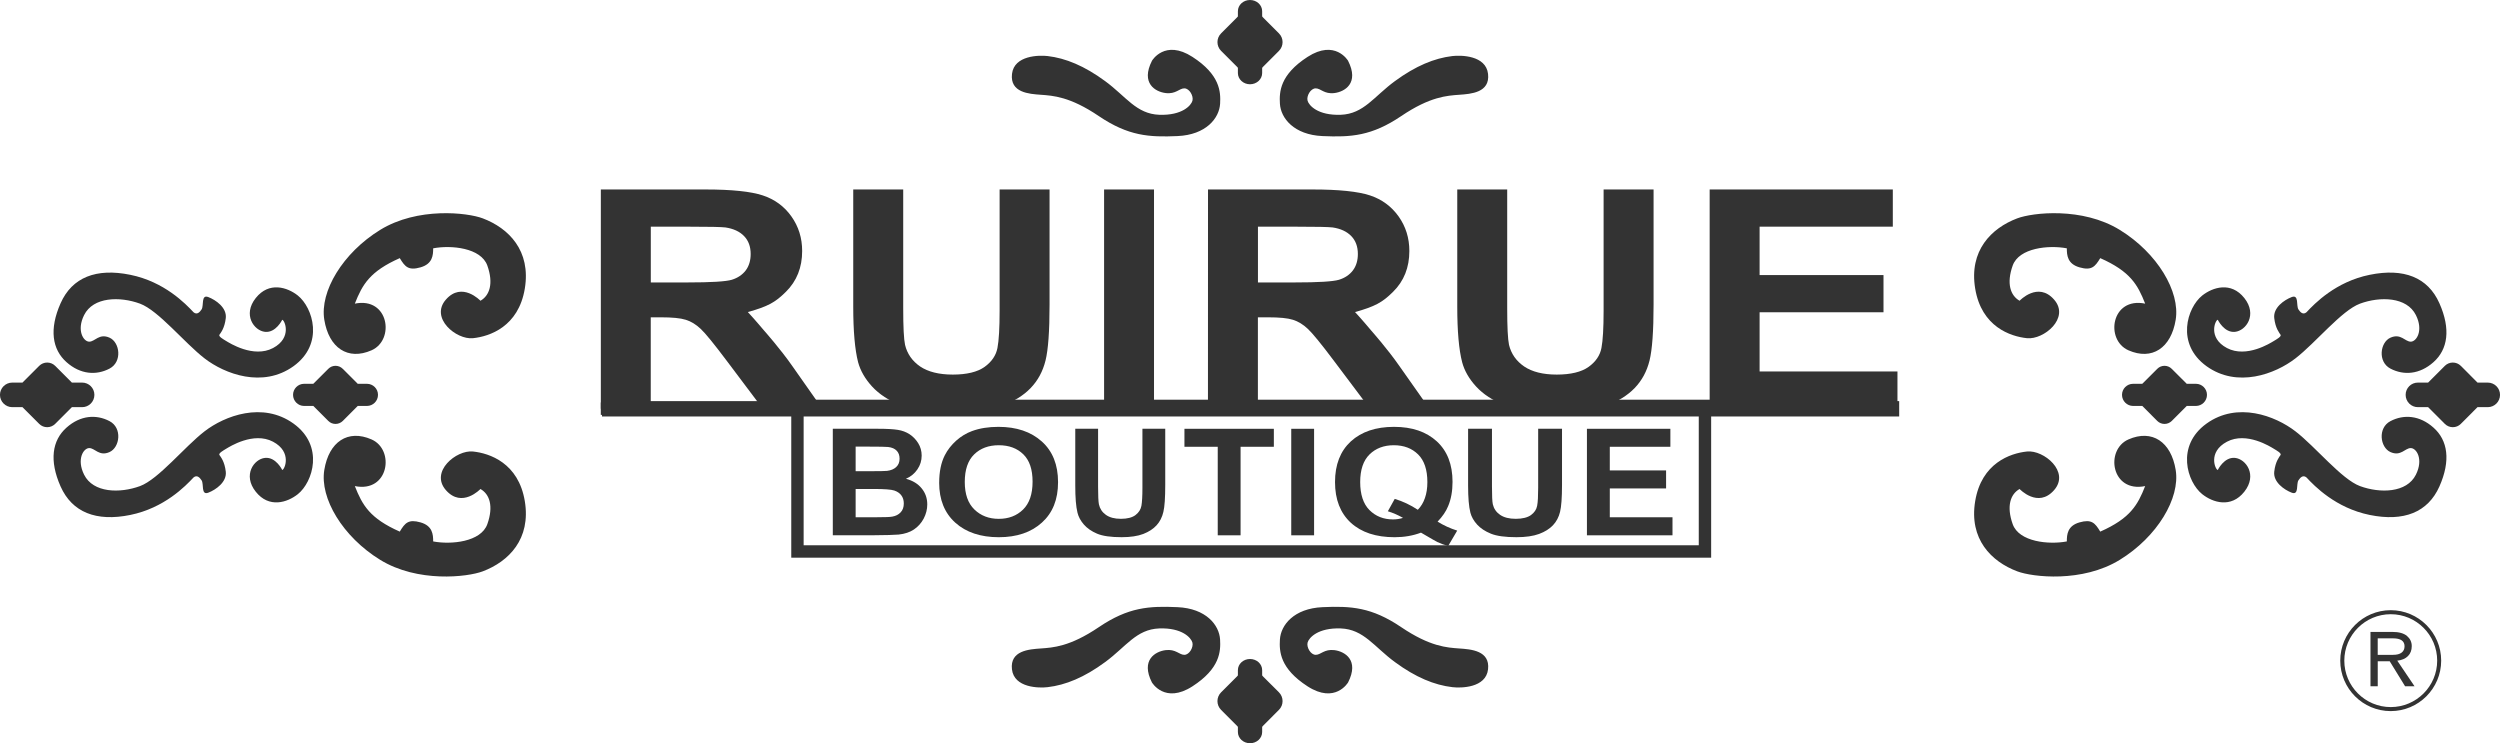
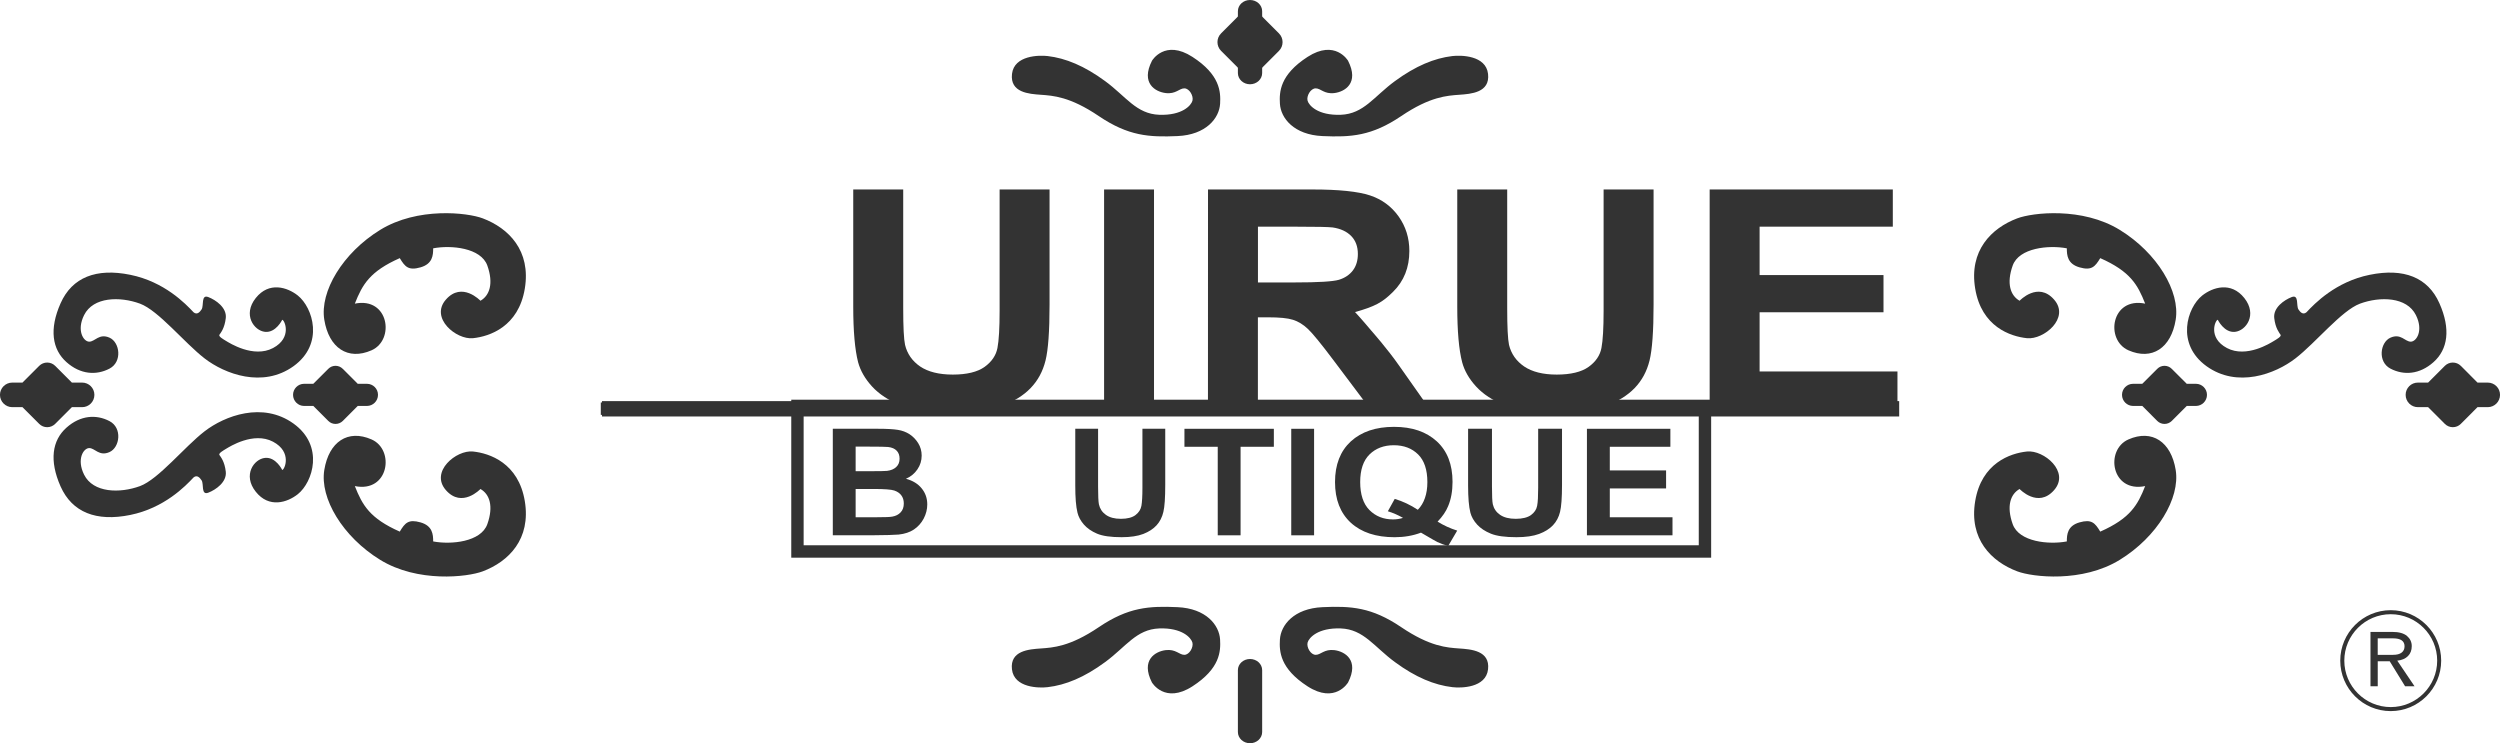
<svg xmlns="http://www.w3.org/2000/svg" id="_レイヤー_2" viewBox="0 0 968.6 287.96">
  <defs>
    <style>.cls-1{fill:#333;}</style>
  </defs>
  <g id="_レイヤー_1-2">
    <path class="cls-1" d="M186.15,116.53s-7.15-7.6-13.4-.45c-6.25,7.14,4.02,15.61,10.49,14.95,6.47-.67,17.64-4.45,20.09-19.19,2.45-14.74-6.25-23.44-16.29-27.24-5.96-2.25-25.23-4.46-39.75,4.47-14.5,8.92-23.44,23.87-21.64,34.82,1.78,10.95,9.16,15.85,18.3,11.83,9.15-4.03,6.7-20.76-6.47-18.08,2.91-7.38,5.8-12.5,17.41-17.63,2.02,3.34,3.35,4.91,8.04,3.57,4.68-1.34,4.9-4.68,4.9-7.37,6.93-1.33,18.54-.22,20.99,6.69,2.46,6.92.89,11.6-2.68,13.63Z" />
    <path class="cls-1" d="M186.15,189.45s-7.15,7.59-13.4.44c-6.25-7.14,4.02-15.63,10.49-14.96,6.47.67,17.64,4.46,20.09,19.21,2.45,14.73-6.25,23.43-16.29,27.22-5.96,2.25-25.23,4.47-39.75-4.46-14.5-8.92-23.44-23.88-21.64-34.82,1.78-10.95,9.16-15.85,18.3-11.83,9.15,4.01,6.7,20.75-6.47,18.08,2.91,7.38,5.8,12.51,17.41,17.64,2.02-3.37,3.35-4.91,8.04-3.58,4.68,1.34,4.9,4.69,4.9,7.38,6.93,1.32,18.54.22,20.99-6.71,2.46-6.94.89-11.6-2.68-13.61Z" />
    <path class="cls-1" d="M109.35,123.89s-2.45,5.13-6.69,4.68c-4.24-.45-8.73-6.62-3.57-13.1,5.13-6.47,12.23-4.2,16.3-.97,5.84,4.67,10.33,18.72-1.67,27.38-11.94,8.58-26.63,3.02-34.45-3.01-7.81-6.03-17.88-18.59-25.05-21.23-7.78-2.85-18.1-2.65-21.63,4.43-3,5.99-.24,10.31,1.99,10.31s3.83-3.33,7.85-1.55c4.02,1.78,5.04,9.36,0,11.99-5.14,2.69-11.28,2.29-16.67-2.51-5.55-4.94-6.75-12.77-2.28-22.82,4.47-10.05,13.82-13.71,26.99-11.02,13.17,2.66,21.38,11.16,24.51,14.51,1.34,1.12,2.39.01,3.13-1.11.93-1.41-.3-5.88,2.6-4.77,2.9,1.12,7.21,4.09,6.77,8.12-.45,4.02-2.02,5.8-2.47,6.48-.44.66,1.56,1.78,2.68,2.46,1.12.66,10.5,6.7,18.09,2.69,7.58-4.03,4.45-10.95,3.56-10.95Z" />
    <path class="cls-1" d="M109.35,182.09s-2.45-5.13-6.69-4.68c-4.24.43-8.73,6.62-3.57,13.1,5.13,6.48,12.23,4.19,16.3.95,5.84-4.66,10.33-18.71-1.67-27.35-11.94-8.59-26.63-3.03-34.45,2.99-7.81,6.02-17.88,18.61-25.05,21.24-7.78,2.85-18.1,2.65-21.63-4.42-3-6.01-.24-10.32,1.99-10.32s3.83,3.33,7.85,1.55c4.02-1.8,5.04-9.36,0-11.99-5.14-2.69-11.28-2.29-16.67,2.52-5.55,4.93-6.75,12.74-2.28,22.8,4.47,10.03,13.82,13.72,26.99,11.03,13.17-2.68,21.38-11.16,24.51-14.52,1.34-1.11,2.39,0,3.13,1.12.93,1.41-.3,5.88,2.6,4.77,2.9-1.11,7.21-4.11,6.77-8.12-.45-4.03-2.02-5.8-2.47-6.48-.44-.67,1.56-1.77,2.68-2.46,1.12-.66,10.5-6.7,18.09-2.69,7.58,4.02,4.45,10.95,3.56,10.95Z" />
    <path class="cls-1" d="M31.82,148.23h-3.97l-6.47-6.48c-1.71-1.71-4.49-1.71-6.2,0l-6.47,6.48h-3.95c-2.63,0-4.77,2.13-4.77,4.75s2.14,4.77,4.77,4.77h3.95l6.47,6.47c1.7,1.72,4.49,1.72,6.2,0l6.47-6.47h3.97c2.62,0,4.75-2.13,4.75-4.77s-2.14-4.75-4.75-4.75Z" />
    <path class="cls-1" d="M142.16,148.7h-3.56l-5.81-5.81c-1.54-1.55-4.05-1.55-5.59,0l-5.82,5.81h-3.56c-2.36,0-4.28,1.92-4.28,4.28s1.92,4.3,4.28,4.3h3.57l5.81,5.82c1.54,1.53,4.05,1.53,5.59,0l5.81-5.82h3.56c2.36,0,4.29-1.92,4.29-4.3s-1.93-4.28-4.29-4.28Z" />
    <path class="cls-1" d="M782.46,116.53s7.14-7.6,13.38-.45c6.27,7.14-4.01,15.61-10.49,14.95-6.47-.67-17.63-4.45-20.08-19.19-2.46-14.74,6.24-23.44,16.29-27.24,5.95-2.25,25.23-4.46,39.73,4.47,14.52,8.92,23.45,23.87,21.66,34.82-1.78,10.95-9.17,15.85-18.31,11.83-9.14-4.03-6.7-20.76,6.48-18.08-2.9-7.38-5.8-12.5-17.4-17.63-2.02,3.34-3.36,4.91-8.04,3.57-4.68-1.34-4.91-4.68-4.91-7.37-6.93-1.33-18.53-.22-20.98,6.69-2.46,6.92-.89,11.6,2.68,13.63Z" />
    <path class="cls-1" d="M782.46,189.45s7.14,7.59,13.38.44c6.27-7.14-4.01-15.63-10.49-14.96-6.47.67-17.63,4.46-20.08,19.21-2.46,14.73,6.24,23.43,16.29,27.22,5.95,2.25,25.23,4.47,39.73-4.46,14.52-8.92,23.45-23.88,21.66-34.82-1.78-10.95-9.17-15.85-18.31-11.83-9.14,4.01-6.7,20.75,6.48,18.08-2.9,7.38-5.8,12.51-17.4,17.64-2.02-3.37-3.36-4.91-8.04-3.58-4.68,1.34-4.91,4.69-4.91,7.38-6.93,1.32-18.53.22-20.98-6.71-2.46-6.94-.89-11.6,2.68-13.61Z" />
    <path class="cls-1" d="M859.26,123.89s2.44,5.13,6.69,4.68c4.24-.45,8.73-6.62,3.59-13.1-5.14-6.47-12.23-4.2-16.31-.97-5.84,4.67-10.33,18.72,1.67,27.38,11.93,8.58,26.63,3.02,34.43-3.01,7.83-6.03,17.89-18.59,25.05-21.23,7.78-2.85,18.09-2.65,21.63,4.43,3.01,5.99.25,10.31-1.99,10.31s-3.84-3.33-7.86-1.55c-4.02,1.78-5.04,9.36,0,11.99,5.14,2.69,11.29,2.29,16.68-2.51,5.54-4.94,6.75-12.77,2.28-22.82-4.46-10.05-13.82-13.71-27-11.02-13.16,2.66-21.37,11.16-24.49,14.51-1.34,1.12-2.4.01-3.13-1.11-.92-1.41.3-5.88-2.61-4.77-2.9,1.12-7.21,4.09-6.76,8.12.45,4.02,2.02,5.8,2.45,6.48.45.66-1.55,1.78-2.68,2.46-1.11.66-10.5,6.7-18.08,2.69-7.6-4.03-4.46-10.95-3.57-10.95Z" />
-     <path class="cls-1" d="M859.26,182.09s2.44-5.13,6.69-4.68c4.24.43,8.73,6.62,3.59,13.1-5.14,6.48-12.23,4.19-16.31.95-5.84-4.66-10.33-18.71,1.67-27.35,11.93-8.59,26.63-3.03,34.43,2.99,7.83,6.02,17.89,18.61,25.05,21.24,7.78,2.85,18.09,2.65,21.63-4.42,3.01-6.01.25-10.32-1.99-10.32s-3.84,3.33-7.86,1.55c-4.02-1.8-5.04-9.36,0-11.99,5.14-2.69,11.29-2.29,16.68,2.52,5.54,4.93,6.75,12.74,2.28,22.8-4.46,10.03-13.82,13.72-27,11.03-13.16-2.68-21.37-11.16-24.49-14.52-1.34-1.11-2.4,0-3.13,1.12-.92,1.41.3,5.88-2.61,4.77-2.9-1.11-7.21-4.11-6.76-8.12.45-4.03,2.02-5.8,2.45-6.48.45-.67-1.55-1.77-2.68-2.46-1.11-.66-10.5-6.7-18.08-2.69-7.6,4.02-4.46,10.95-3.57,10.95Z" />
    <path class="cls-1" d="M936.79,148.23h3.96l6.47-6.48c1.72-1.71,4.5-1.71,6.2,0l6.46,6.48h3.96c2.64,0,4.77,2.13,4.77,4.75s-2.13,4.77-4.77,4.77h-3.96l-6.46,6.47c-1.7,1.72-4.49,1.72-6.2,0l-6.47-6.47h-3.96c-2.62,0-4.75-2.13-4.75-4.77s2.13-4.75,4.75-4.75Z" />
    <path class="cls-1" d="M826.44,148.7h3.56l5.82-5.81c1.54-1.55,4.05-1.55,5.59,0l5.82,5.81h3.56c2.36,0,4.28,1.92,4.28,4.28s-1.92,4.3-4.28,4.3h-3.56l-5.82,5.82c-1.53,1.53-4.05,1.53-5.59,0l-5.81-5.82h-3.56c-2.36,0-4.3-1.92-4.3-4.3s1.94-4.28,4.3-4.28Z" />
    <path class="cls-1" d="M446.33,23.52s4.95-8.4,15.67-1.48c10.72,6.93,10.98,13.54,10.72,18.15-.33,5.6-5.44,12.04-16.49,12.53-11.04.49-19.06-.02-30.5-7.74-11.21-7.6-17.81-7.91-22.43-8.26-4.62-.32-12.03-.82-11.21-8.08.83-7.25,10.57-7.31,13.85-6.92,6.93.82,14.19,3.79,22.25,9.72,8.08,5.93,12.04,12.7,20.95,13.03,8.9.32,12.37-3.63,12.86-5.44.49-1.83-1.16-4.8-3.14-4.8s-3.3,2.32-7.26,1.82c-3.96-.49-9.72-3.79-5.27-12.53Z" />
    <path class="cls-1" d="M522.28,23.52s-4.96-8.4-15.67-1.48c-10.72,6.93-10.99,13.54-10.72,18.15.33,5.6,5.44,12.04,16.49,12.53,11.05.49,19.07-.02,30.5-7.74,11.23-7.6,17.82-7.91,22.44-8.26,4.6-.32,12.03-.82,11.21-8.08-.82-7.25-10.57-7.31-13.85-6.92-6.92.82-14.17,3.79-22.25,9.72-8.1,5.93-12.05,12.7-20.96,13.03-8.9.32-12.36-3.63-12.86-5.44-.5-1.83,1.16-4.8,3.14-4.8s3.3,2.32,7.26,1.82c3.95-.49,9.72-3.79,5.27-12.53Z" />
    <path class="cls-1" d="M495.51,12.93c1.88,1.86,1.88,4.93,0,6.79l-7.81,7.81c-1.86,1.86-4.93,1.86-6.79,0l-7.81-7.81c-1.88-1.87-1.88-4.94,0-6.79l7.81-7.82c1.86-1.87,4.93-1.87,6.79,0l7.81,7.82Z" />
    <path class="cls-1" d="M489.01,28.32c0,2.38-2.11,4.33-4.71,4.33h0c-2.59,0-4.69-1.95-4.69-4.33V4.33c0-2.39,2.1-4.33,4.69-4.33h0c2.6,0,4.71,1.94,4.71,4.33v23.99Z" />
    <path class="cls-1" d="M522.28,264.43s-4.94,8.4-15.67,1.49c-10.72-6.93-10.99-13.53-10.72-18.14.33-5.62,5.45-12.05,16.5-12.54,11.04-.5,19.07.01,30.5,7.75,11.22,7.59,17.81,7.91,22.43,8.25,4.61.32,12.04.82,11.21,8.08-.82,7.25-10.57,7.31-13.84,6.91-6.93-.81-14.18-3.78-22.25-9.72-8.08-5.93-12.05-12.69-20.96-13.03-8.89-.32-12.36,3.64-12.86,5.45-.49,1.81,1.16,4.78,3.14,4.78s3.3-2.31,7.26-1.82c3.95.51,9.73,3.8,5.27,12.54Z" />
    <path class="cls-1" d="M446.32,264.43s4.96,8.4,15.67,1.49c10.72-6.93,10.98-13.53,10.72-18.14-.33-5.62-5.44-12.05-16.49-12.54-11.04-.5-19.06.01-30.5,7.75-11.21,7.59-17.81,7.91-22.44,8.25-4.6.32-12.03.82-11.21,8.08.83,7.25,10.58,7.31,13.86,6.91,6.93-.81,14.19-3.78,22.25-9.72,8.08-5.93,12.04-12.69,20.94-13.03,8.9-.32,12.36,3.64,12.86,5.45.5,1.81-1.15,4.78-3.13,4.78s-3.3-2.31-7.26-1.82c-3.96.51-9.72,3.8-5.28,12.54Z" />
-     <path class="cls-1" d="M473.09,275.03c-1.87-1.86-1.87-4.91,0-6.78l7.81-7.82c1.87-1.89,4.92-1.89,6.79,0l7.82,7.8c1.88,1.88,1.88,4.94,0,6.8l-7.82,7.83c-1.87,1.86-4.92,1.86-6.79,0l-7.81-7.83Z" />
    <path class="cls-1" d="M479.61,259.63c0-2.38,2.1-4.31,4.7-4.31h0c2.59,0,4.7,1.93,4.7,4.31v23.99c0,2.4-2.11,4.34-4.7,4.34h0c-2.6,0-4.7-1.94-4.7-4.34v-23.99Z" />
    <rect class="cls-1" x="233.23" y="155.41" width="502.59" height="5.95" />
-     <path class="cls-1" d="M232.79,158.35v-84.94h40.53c10.2,0,17.6.78,22.21,2.3,4.62,1.52,8.33,4.24,11.09,8.14,2.78,3.91,4.17,8.37,4.17,13.4,0,6.38-2.1,11.66-6.3,15.81-4.19,4.16-6.93,5.63-14.74,7.85,2.86,3.07,6.24,7.11,6.24,7.11,0,0,6.37,7.17,10.97,13.78l11.63,16.55h-23.06l-13.89-18.47c-4.95-6.59-8.32-10.74-10.15-12.45-1.81-1.72-3.74-2.9-5.78-3.53-2.03-.65-5.27-.96-9.69-.96h-3.89v35.42h-19.36ZM252.15,109.43h14.16c9.18,0,14.94-.35,17.23-1.04,2.28-.71,4.07-1.91,5.37-3.6,1.29-1.71,1.93-3.85,1.93-6.39,0-2.87-.85-5.17-2.56-6.94-1.7-1.76-4.11-2.87-7.21-3.34-1.56-.19-6.21-.29-13.98-.29h-14.94v21.61Z" />
    <path class="cls-1" d="M468.03,73.41h40.53c10.2,0,17.6.78,22.23,2.3,4.6,1.52,8.3,4.24,11.08,8.14,2.78,3.91,4.17,8.37,4.17,13.4,0,6.38-2.09,11.66-6.31,15.81-4.19,4.16-6.93,5.63-14.73,7.85,2.86,3.07,6.22,7.11,6.22,7.11,0,0,6.37,7.17,10.95,13.78l11.66,16.55h-23.06l-13.89-18.47c-4.94-6.59-8.33-10.74-10.16-12.45-1.81-1.72-3.75-2.9-5.78-3.53-2.02-.65-5.25-.96-9.68-.96h-3.9v35.42h-19.35M487.39,109.43h14.16c9.2,0,14.93-.35,17.23-1.04,2.29-.71,4.08-1.91,5.37-3.6,1.3-1.71,1.94-3.85,1.94-6.39,0-2.87-.85-5.17-2.56-6.94-1.71-1.76-4.1-2.87-7.21-3.34-1.56-.19-6.23-.29-13.99-.29h-14.95v21.61Z" />
    <path class="cls-1" d="M330.58,73.41h19.36v46c0,7.3.24,12.03.71,14.19.83,3.48,2.78,6.28,5.85,8.39,3.09,2.08,7.31,3.14,12.67,3.14s9.53-1,12.3-2.98c2.75-1.98,4.42-4.43,4.98-7.32.56-2.9.84-7.7.84-14.43v-46.98h19.35v44.64c0,10.21-.52,17.42-1.56,21.62-1.04,4.2-2.96,7.76-5.76,10.66-2.79,2.91-6.54,5.22-11.21,6.94-4.69,1.7-10.82,2.57-18.35,2.57-9.11,0-16.03-.93-20.73-2.81-4.71-1.88-8.42-4.31-11.16-7.3-2.73-2.99-4.52-6.14-5.41-9.42-1.24-4.86-1.88-12.04-1.88-21.55v-45.34Z" />
    <path class="cls-1" d="M427.77,158.35v-84.94h19.34v84.94h-19.34Z" />
    <path class="cls-1" d="M564.6,73.41h19.35v46c0,7.3.24,12.03.7,14.19.84,3.48,2.79,6.28,5.88,8.39,3.08,2.08,7.29,3.14,12.64,3.14s9.54-1,12.31-2.98c2.76-1.98,4.43-4.43,4.98-7.32.56-2.9.84-7.7.84-14.43v-46.98h19.36v44.64c0,10.21-.53,17.42-1.56,21.62-1.04,4.2-2.96,7.76-5.76,10.66-2.81,2.91-6.54,5.22-11.23,6.94-4.69,1.7-10.8,2.57-18.34,2.57-9.11,0-16.02-.93-20.72-2.81-4.71-1.88-8.43-4.31-11.16-7.3-2.74-2.99-4.53-6.14-5.4-9.42-1.26-4.86-1.89-12.04-1.89-21.55v-45.34Z" />
    <path class="cls-1" d="M662.39,158.35v-84.94h70.96v14.41h-51.61v18.76h48v14.4h-48v22.94h53.41v14.43h-72.76Z" />
-     <path class="cls-1" d="M322.65,166.12h17.46c3.45,0,6.03.15,7.73.42,1.7.26,3.22.84,4.55,1.69,1.34.88,2.46,2.03,3.35,3.46.9,1.44,1.35,3.06,1.35,4.83,0,1.95-.55,3.73-1.65,5.33-1.09,1.62-2.57,2.83-4.44,3.64,2.66.73,4.69,1.97,6.11,3.75,1.43,1.75,2.15,3.82,2.15,6.19,0,1.88-.46,3.71-1.38,5.48-.94,1.76-2.2,3.17-3.8,4.24-1.59,1.06-3.56,1.71-5.91,1.96-1.47.14-5.02.24-10.64.28h-14.87v-41.27ZM331.51,173.04v9.52h5.77c3.43,0,5.57-.04,6.39-.12,1.51-.19,2.7-.68,3.56-1.5.87-.81,1.3-1.87,1.3-3.21s-.36-2.31-1.12-3.11c-.74-.79-1.85-1.27-3.32-1.44-.87-.09-3.39-.14-7.54-.14h-5.05ZM331.51,189.45v10.95h8.17c3.18,0,5.2-.07,6.06-.25,1.3-.23,2.38-.76,3.2-1.64.83-.86,1.23-2.01,1.23-3.46,0-1.23-.32-2.27-.95-3.12-.63-.86-1.55-1.48-2.76-1.89-1.2-.39-3.81-.59-7.82-.59h-7.13Z" />
-     <path class="cls-1" d="M363.88,187.01c0-4.2.72-7.75,2.17-10.61,1.07-2.11,2.55-3.99,4.42-5.68,1.87-1.66,3.91-2.9,6.14-3.71,2.95-1.09,6.36-1.63,10.23-1.63,6.99,0,12.59,1.89,16.79,5.66,4.21,3.77,6.3,9.03,6.3,15.77s-2.08,11.89-6.25,15.66c-4.16,3.78-9.73,5.67-16.72,5.67s-12.67-1.88-16.84-5.63c-4.16-3.76-6.25-8.92-6.25-15.5ZM373.79,186.73c0,4.69,1.23,8.24,3.72,10.66,2.49,2.42,5.64,3.63,9.46,3.63s6.95-1.2,9.4-3.59c2.46-2.41,3.69-6.01,3.69-10.81s-1.2-8.27-3.59-10.61c-2.39-2.33-5.55-3.51-9.5-3.51s-7.13,1.19-9.55,3.56c-2.42,2.36-3.63,5.92-3.63,10.68Z" />
+     <path class="cls-1" d="M322.65,166.12h17.46c3.45,0,6.03.15,7.73.42,1.7.26,3.22.84,4.55,1.69,1.34.88,2.46,2.03,3.35,3.46.9,1.44,1.35,3.06,1.35,4.83,0,1.95-.55,3.73-1.65,5.33-1.09,1.62-2.57,2.83-4.44,3.64,2.66.73,4.69,1.97,6.11,3.75,1.43,1.75,2.15,3.82,2.15,6.19,0,1.88-.46,3.71-1.38,5.48-.94,1.76-2.2,3.17-3.8,4.24-1.59,1.06-3.56,1.71-5.91,1.96-1.47.14-5.02.24-10.64.28h-14.87v-41.27ZM331.51,173.04v9.52h5.77c3.43,0,5.57-.04,6.39-.12,1.51-.19,2.7-.68,3.56-1.5.87-.81,1.3-1.87,1.3-3.21s-.36-2.31-1.12-3.11c-.74-.79-1.85-1.27-3.32-1.44-.87-.09-3.39-.14-7.54-.14h-5.05ZM331.51,189.45v10.95h8.17c3.18,0,5.2-.07,6.06-.25,1.3-.23,2.38-.76,3.2-1.64.83-.86,1.23-2.01,1.23-3.46,0-1.23-.32-2.27-.95-3.12-.63-.86-1.55-1.48-2.76-1.89-1.2-.39-3.81-.59-7.82-.59h-7.13" />
    <path class="cls-1" d="M416.59,166.12h8.85v22.38c0,3.56.11,5.86.32,6.89.37,1.69,1.27,3.06,2.69,4.07,1.43,1.03,3.36,1.55,5.84,1.55s4.38-.5,5.64-1.45c1.28-.97,2.03-2.16,2.3-3.59.25-1.41.39-3.74.39-6.98v-22.87h8.84v21.7c0,4.97-.23,8.48-.72,10.5-.47,2.05-1.35,3.78-2.63,5.19-1.28,1.41-3,2.52-5.14,3.36-2.16.83-4.95,1.26-8.42,1.26-4.17,0-7.34-.45-9.51-1.37-2.15-.91-3.85-2.1-5.11-3.54-1.26-1.45-2.08-2.98-2.47-4.58-.59-2.37-.86-5.85-.86-10.49v-22.04Z" />
    <path class="cls-1" d="M471.8,207.4v-34.3h-12.9v-6.97h34.64v6.97h-12.89v34.3h-8.85Z" />
    <path class="cls-1" d="M500.28,207.4v-41.27h8.85v41.27h-8.85Z" />
    <path class="cls-1" d="M556.98,202.1c2.33,1.45,4.86,2.62,7.6,3.48l-3.5,5.95c-1.44-.39-2.84-.89-4.21-1.53-.3-.13-2.41-1.34-6.32-3.63-3.09,1.17-6.49,1.77-10.22,1.77-7.22,0-12.87-1.87-16.96-5.6-4.08-3.76-6.13-9.01-6.13-15.77s2.06-12.01,6.14-15.77c4.11-3.74,9.68-5.62,16.71-5.62s12.48,1.88,16.56,5.6c4.08,3.74,6.12,8.97,6.12,15.71,0,3.57-.56,6.7-1.7,9.4-.84,2.07-2.22,4.07-4.09,6.01ZM549.32,197.51c1.23-1.25,2.16-2.79,2.76-4.57.63-1.78.94-3.84.94-6.16,0-4.78-1.2-8.37-3.59-10.72-2.4-2.37-5.54-3.56-9.41-3.56s-7.01,1.2-9.42,3.57c-2.4,2.37-3.61,5.95-3.61,10.71s1.2,8.46,3.6,10.85c2.41,2.4,5.44,3.61,9.12,3.61,1.37,0,2.66-.2,3.87-.59-1.93-1.11-3.87-1.94-5.87-2.57l2.66-4.79c3.12.93,6.1,2.35,8.95,4.22Z" />
    <path class="cls-1" d="M568.82,166.12h9.23v22.38c0,3.56.1,5.86.33,6.89.4,1.69,1.33,3.06,2.8,4.07,1.49,1.03,3.52,1.55,6.08,1.55s4.58-.5,5.9-1.45c1.33-.97,2.12-2.16,2.39-3.59.28-1.41.4-3.74.4-6.98v-22.87h9.24v21.7c0,4.97-.26,8.48-.76,10.5-.49,2.05-1.42,3.78-2.75,5.19-1.34,1.41-3.12,2.52-5.37,3.36-2.24.83-5.17,1.26-8.78,1.26-4.36,0-7.65-.45-9.91-1.37-2.25-.91-4.03-2.1-5.34-3.54-1.31-1.45-2.17-2.98-2.59-4.58-.6-2.37-.89-5.85-.89-10.49v-22.04Z" />
    <path class="cls-1" d="M614.84,207.4v-41.27h32.33v6.97h-23.47v9.16h21.81v6.98h-21.81v11.17h24.29v6.99h-33.15Z" />
    <rect class="cls-1" x="232.77" y="155.94" width="502.31" height="4.8" />
    <path class="cls-1" d="M660.56,154.86h-353.99v61.21h356.4v-61.21h-2.41ZM658.17,159.66v51.6h-346.81v-51.6h346.81Z" />
    <path class="cls-1" d="M918.41,244.83h8.51c2.53,0,4.41.53,5.65,1.57,1.22,1.05,1.84,2.35,1.84,3.93s-.48,2.87-1.46,3.86c-.97.98-2.35,1.58-4.15,1.78l6.69,9.92h-3.66l-5.96-9.69h-4.64v9.69h-2.81v-21.06ZM921.22,247.32v6.39h5.96c1.45,0,2.55-.28,3.3-.86.76-.58,1.14-1.39,1.14-2.45,0-2.04-1.48-3.08-4.44-3.08h-5.96Z" />
    <path class="cls-1" d="M906.71,255.96c0,10.78,8.77,19.55,19.55,19.55s19.55-8.77,19.55-19.55-8.78-19.55-19.55-19.55-19.55,8.77-19.55,19.55ZM908.28,255.96c0-9.92,8.07-17.99,17.99-17.99s17.99,8.07,17.99,17.99-8.07,17.99-17.99,17.99-17.99-8.07-17.99-17.99Z" />
  </g>
</svg>